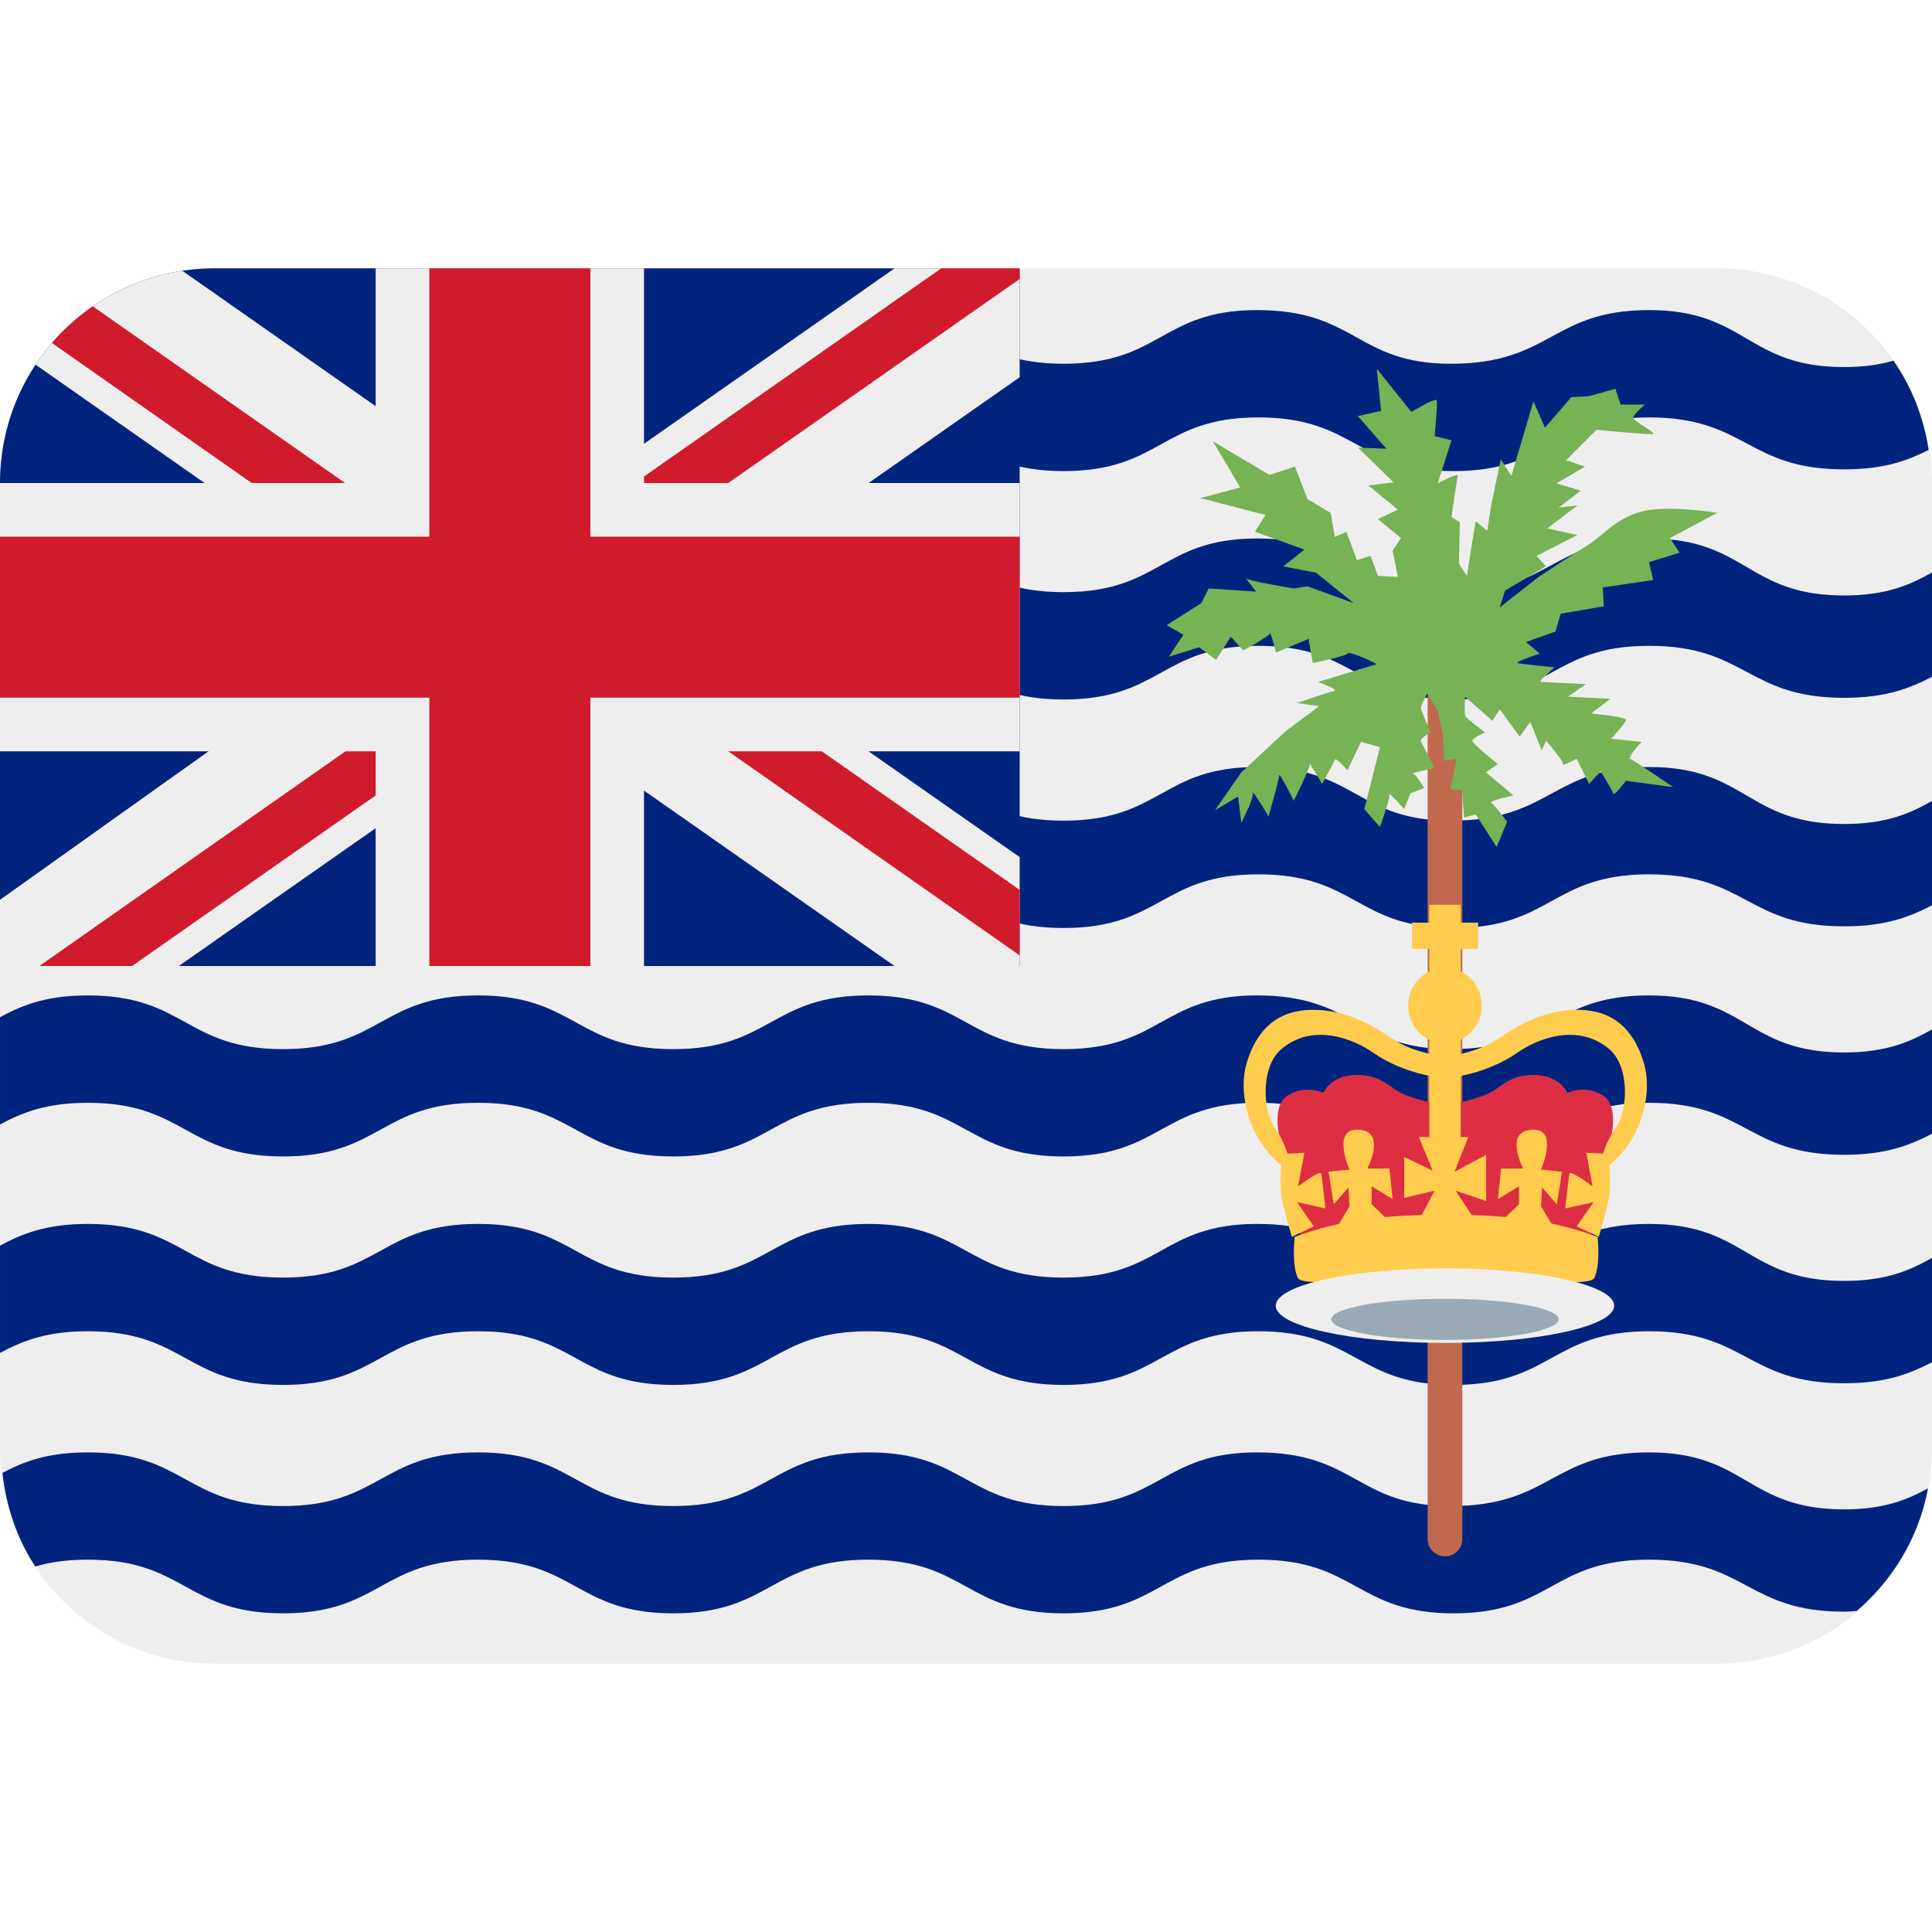
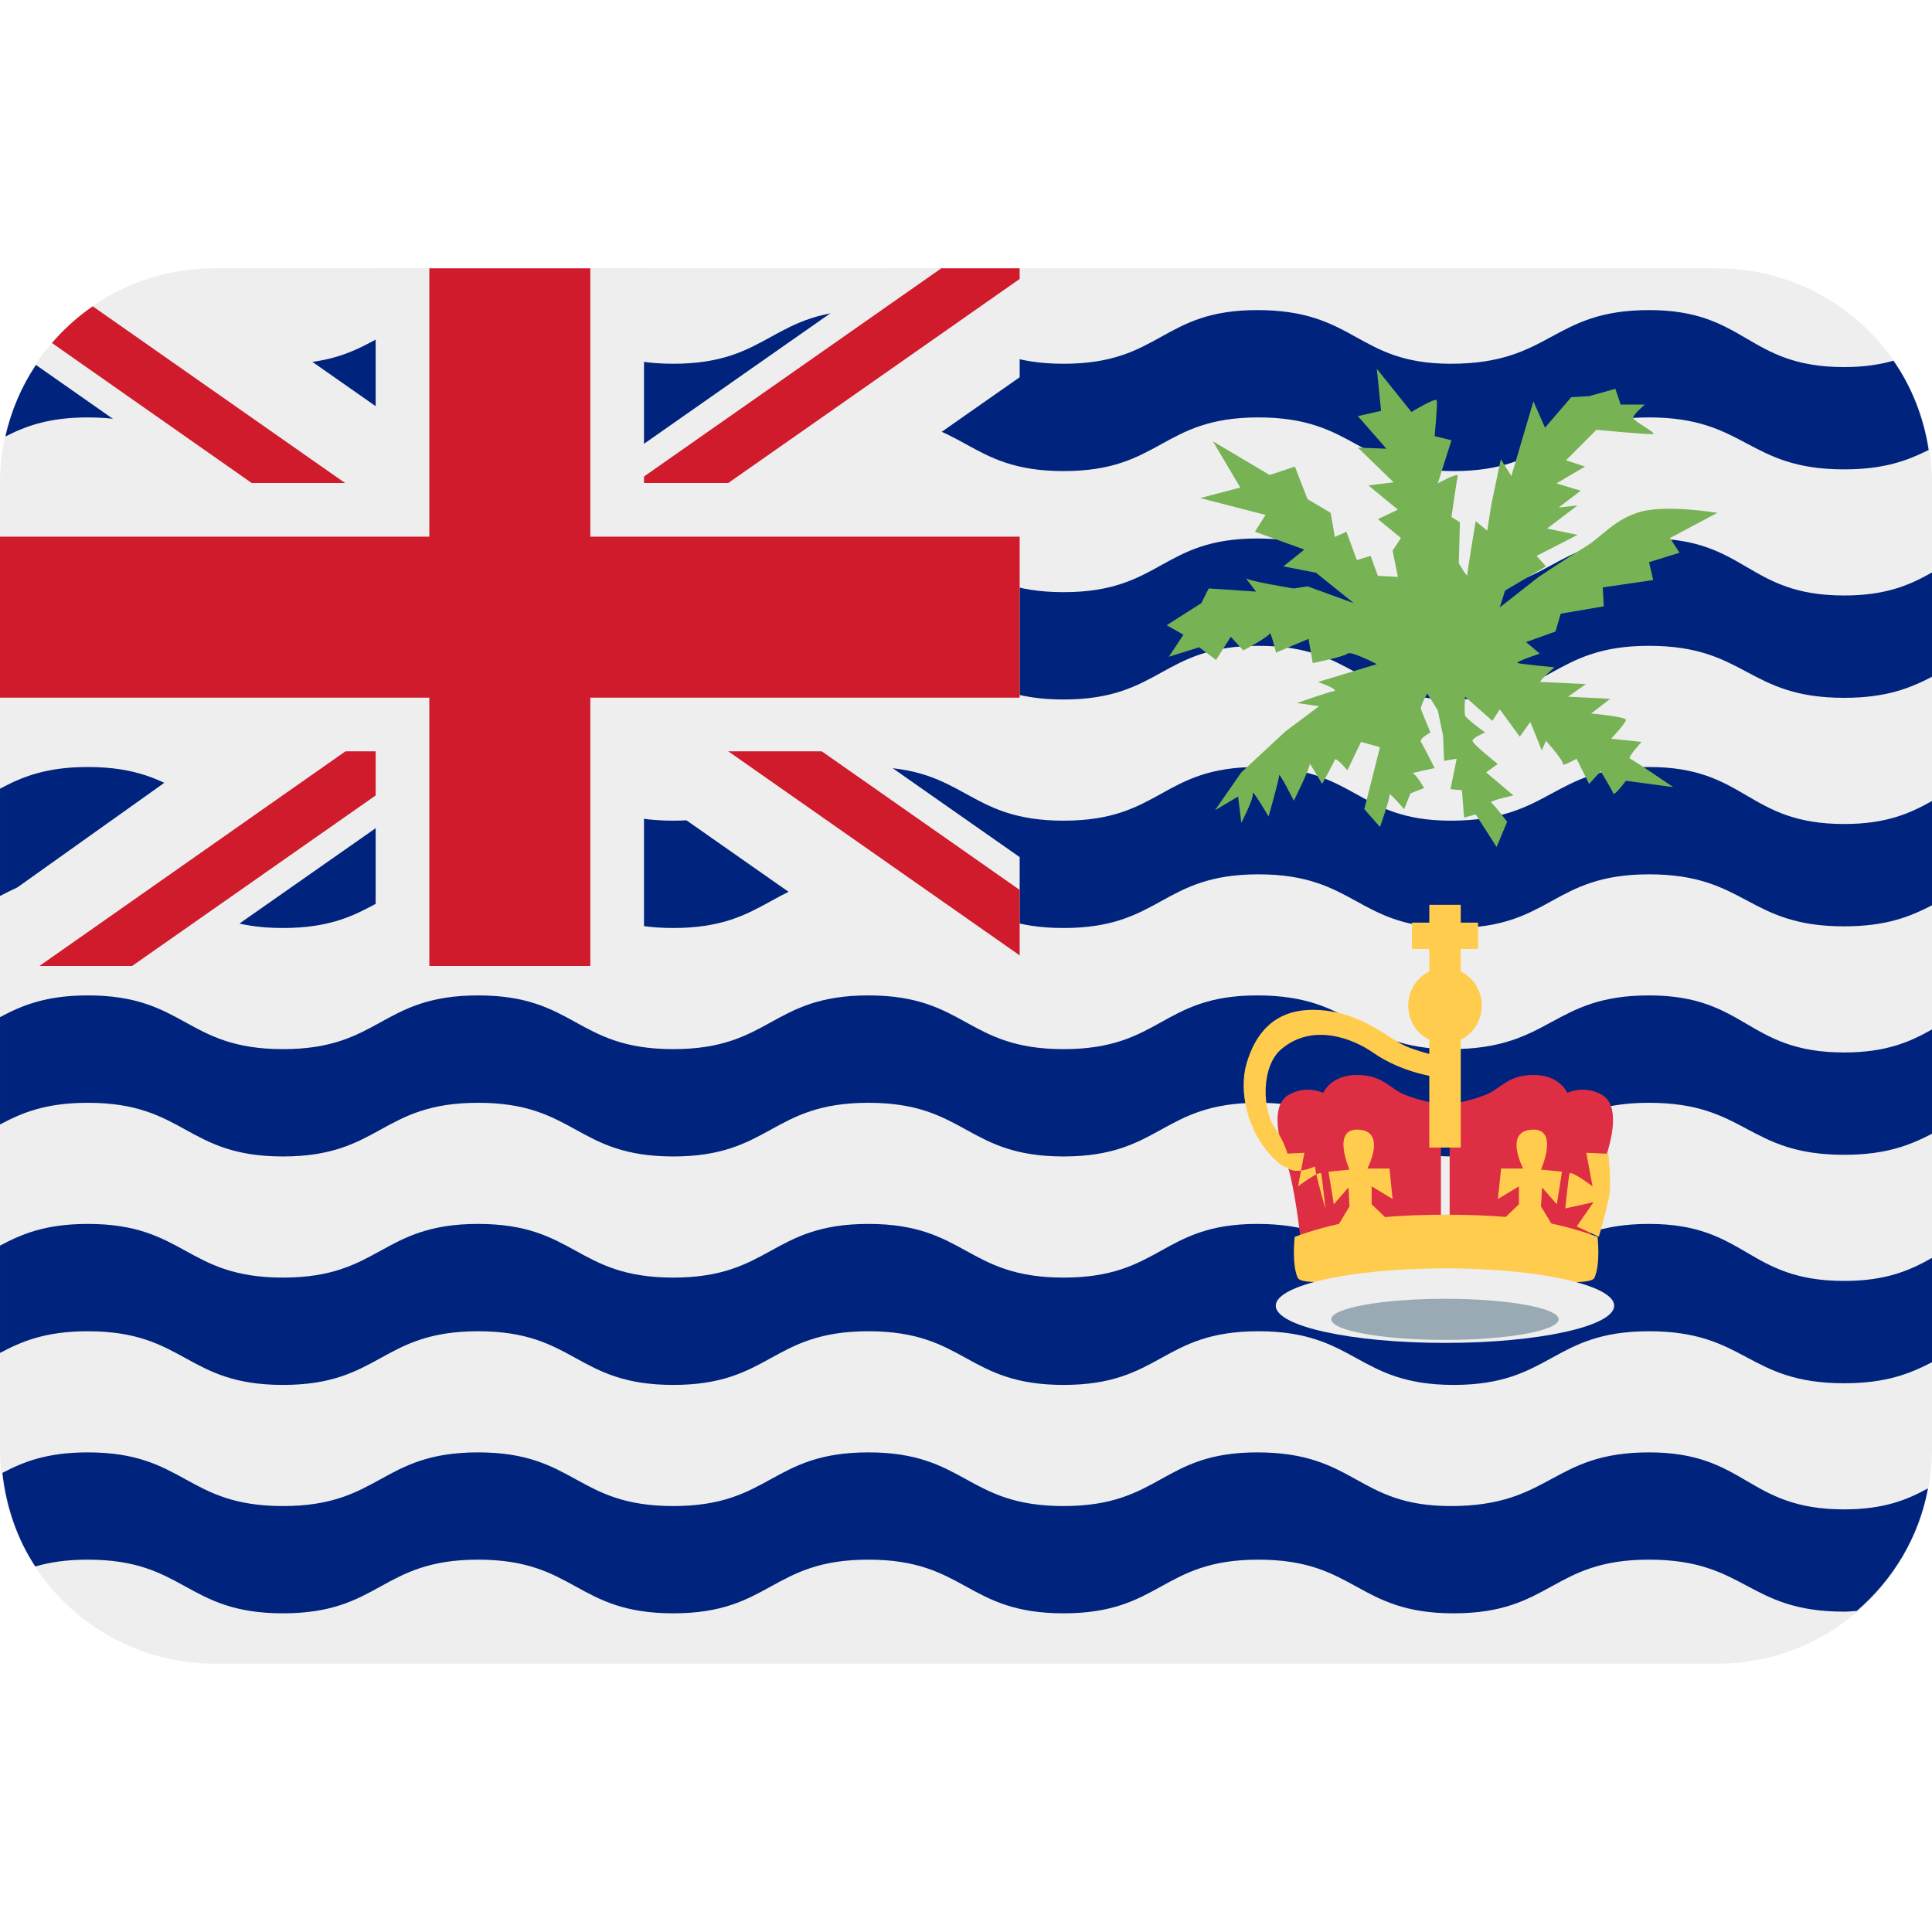
<svg xmlns="http://www.w3.org/2000/svg" viewBox="0 0 45 45" style="enable-background:new 0 0 45 45;" xml:space="preserve" version="1.1" id="svg2">
  <defs id="defs6">
    <clipPath id="clipPath16" clipPathUnits="userSpaceOnUse">
      <path id="path18" d="M 0,36 36,36 36,0 0,0 0,36 Z" />
    </clipPath>
    <clipPath id="clipPath80" clipPathUnits="userSpaceOnUse">
      <path id="path82" d="M 4,31 C 1.791,31 0,29.209 0,27 l 0,0 0,-9 19,0 0,13 -15,0 z" />
    </clipPath>
    <clipPath id="clipPath96" clipPathUnits="userSpaceOnUse">
      <path id="path98" d="M 0,36 36,36 36,0 0,0 0,36 Z" />
    </clipPath>
  </defs>
  <g transform="matrix(1.25,0,0,-1.25,0,45)" id="g10">
    <g id="g12">
      <g clip-path="url(#clipPath16)" id="g14">
        <g transform="translate(36,9)" id="g20">
          <path id="path22" style="fill:#eeeeee;fill-opacity:1;fill-rule:nonzero;stroke:none" d="m 0,0 c 0,-2.209 -1.791,-4 -4,-4 l -28,0 c -2.209,0 -4,1.791 -4,4 l 0,18 c 0,2.209 1.791,4 4,4 l 28,0 c 2.209,0 4,-1.791 4,-4 L 0,0 Z" />
        </g>
        <g transform="translate(34.363,7.875)" id="g24">
          <path id="path26" style="fill:#00247d;fill-opacity:1;fill-rule:nonzero;stroke:none" d="m 0,0 c -1.817,0 -1.817,1.062 -3.636,1.062 -1.818,0 -1.818,-1 -3.693,-1 -1.762,0 -1.762,1 -3.609,1 -1.789,0 -1.789,-1 -3.607,-1 -1.818,0 -1.818,1 -3.637,1 -1.817,0 -1.817,-1 -3.636,-1 -1.818,0 -1.818,1 -3.636,1 -1.818,0 -1.818,-1 -3.636,-1 -1.819,0 -1.819,1 -3.637,1 -0.762,0 -1.201,-0.177 -1.591,-0.382 0.071,-0.638 0.277,-1.234 0.612,-1.744 0.264,0.077 0.576,0.127 0.979,0.127 1.818,0 1.818,-1 3.637,-1 1.818,0 1.818,1 3.636,1 1.818,0 1.818,-1 3.636,-1 1.819,0 1.819,1 3.636,1 1.819,0 1.819,-1 3.637,-1 1.818,0 1.818,1 3.629,1 1.825,0 1.825,-1 3.64,-1 1.822,0 1.822,1 3.638,1 1.821,0 1.821,-0.969 3.638,-0.969 0.088,0 0.157,0.01 0.236,0.014 C 0.91,-1.311 1.394,-0.52 1.562,0.392 1.179,0.181 0.744,0 0,0" />
        </g>
        <g transform="translate(36,10.617)" id="g28">
          <path id="path30" style="fill:#00247d;fill-opacity:1;fill-rule:nonzero;stroke:none" d="M 0,0 0,1.944 C -0.402,1.717 -0.846,1.515 -1.637,1.515 c -1.817,0 -1.817,1.062 -3.635,1.062 -1.819,0 -1.819,-1 -3.694,-1 -1.761,0 -1.761,1 -3.608,1 -1.789,0 -1.789,-1 -3.608,-1 -1.818,0 -1.818,1 -3.636,1 -1.818,0 -1.818,-1 -3.637,-1 -1.818,0 -1.818,1 -3.636,1 -1.818,0 -1.818,-1 -3.636,-1 -1.818,0 -1.818,1 -3.637,1 -0.79,0 -1.234,-0.19 -1.636,-0.404 l 0,-2 c 0.402,0.214 0.846,0.404 1.636,0.404 1.819,0 1.819,-1 3.637,-1 1.818,0 1.818,1 3.636,1 1.818,0 1.818,-1 3.636,-1 1.819,0 1.819,1 3.637,1 1.818,0 1.818,-1 3.636,-1 1.819,0 1.819,1 3.629,1 1.826,0 1.826,-1 3.64,-1 1.822,0 1.822,1 3.639,1 1.82,0 1.82,-0.969 3.637,-0.969 0.791,0 1.235,0.185 1.637,0.392" />
        </g>
        <g transform="translate(36,14.874)" id="g32">
          <path id="path34" style="fill:#00247d;fill-opacity:1;fill-rule:nonzero;stroke:none" d="M 0,0 0,1.944 C -0.402,1.717 -0.846,1.515 -1.637,1.515 c -1.817,0 -1.817,1.063 -3.635,1.063 -1.819,0 -1.819,-1.001 -3.694,-1.001 -1.761,0 -1.761,1.001 -3.608,1.001 -1.789,0 -1.789,-1.001 -3.608,-1.001 -1.818,0 -1.818,1.001 -3.636,1.001 -1.818,0 -1.818,-1.001 -3.637,-1.001 -1.818,0 -1.818,1.001 -3.636,1.001 -1.818,0 -1.818,-1.001 -3.636,-1.001 -1.818,0 -1.818,1.001 -3.637,1.001 -0.79,0 -1.234,-0.191 -1.636,-0.405 l 0,-2 c 0.402,0.214 0.846,0.404 1.636,0.404 1.819,0 1.819,-1 3.637,-1 1.818,0 1.818,1 3.636,1 1.818,0 1.818,-1 3.636,-1 1.819,0 1.819,1 3.637,1 1.818,0 1.818,-1 3.636,-1 1.819,0 1.819,1 3.629,1 1.826,0 1.826,-1 3.64,-1 1.822,0 1.822,1 3.639,1 1.82,0 1.82,-0.969 3.637,-0.969 0.791,0 1.235,0.185 1.637,0.392" />
        </g>
        <g transform="translate(36,19.131)" id="g36">
          <path id="path38" style="fill:#00247d;fill-opacity:1;fill-rule:nonzero;stroke:none" d="M 0,0 0,1.944 C -0.402,1.717 -0.846,1.515 -1.637,1.515 c -1.817,0 -1.817,1.062 -3.635,1.062 -1.819,0 -1.819,-1 -3.694,-1 -1.761,0 -1.761,1 -3.608,1 -1.789,0 -1.789,-1 -3.608,-1 -1.818,0 -1.818,1 -3.636,1 -1.818,0 -1.818,-1 -3.637,-1 -1.818,0 -1.818,1 -3.636,1 -1.818,0 -1.818,-1 -3.636,-1 -1.818,0 -1.818,1 -3.637,1 -0.79,0 -1.234,-0.19 -1.636,-0.404 l 0,-2 c 0.402,0.214 0.846,0.404 1.636,0.404 1.819,0 1.819,-1 3.637,-1 1.818,0 1.818,1 3.636,1 1.818,0 1.818,-1 3.636,-1 1.819,0 1.819,1 3.637,1 1.818,0 1.818,-1 3.636,-1 1.819,0 1.819,1 3.629,1 1.826,0 1.826,-1 3.64,-1 1.822,0 1.822,1 3.639,1 1.82,0 1.82,-0.969 3.637,-0.969 0.791,0 1.235,0.185 1.637,0.392" />
        </g>
        <g transform="translate(36,23.389)" id="g40">
          <path id="path42" style="fill:#00247d;fill-opacity:1;fill-rule:nonzero;stroke:none" d="M 0,0 0,1.944 C -0.402,1.717 -0.846,1.515 -1.637,1.515 c -1.817,0 -1.817,1.062 -3.635,1.062 -1.819,0 -1.819,-1 -3.694,-1 -1.761,0 -1.761,1 -3.608,1 -1.789,0 -1.789,-1 -3.608,-1 -1.818,0 -1.818,1 -3.636,1 -1.818,0 -1.818,-1 -3.637,-1 -1.818,0 -1.818,1 -3.636,1 -1.818,0 -1.818,-1 -3.636,-1 -1.818,0 -1.818,1 -3.637,1 -0.79,0 -1.234,-0.19 -1.636,-0.404 l 0,-2 c 0.402,0.214 0.846,0.404 1.636,0.404 1.819,0 1.819,-1 3.637,-1 1.818,0 1.818,1 3.636,1 1.818,0 1.818,-1 3.636,-1 1.819,0 1.819,1 3.637,1 1.818,0 1.818,-1 3.636,-1 1.819,0 1.819,1 3.629,1 1.826,0 1.826,-1 3.64,-1 1.822,0 1.822,1 3.639,1 1.82,0 1.82,-0.969 3.637,-0.969 0.791,0 1.235,0.185 1.637,0.392" />
        </g>
        <g transform="translate(35.938,27.616)" id="g44">
          <path id="path46" style="fill:#00247d;fill-opacity:1;fill-rule:nonzero;stroke:none" d="M 0,0 C -0.095,0.611 -0.317,1.177 -0.656,1.663 -0.907,1.592 -1.2,1.544 -1.574,1.544 c -1.818,0 -1.818,1.062 -3.636,1.062 -1.818,0 -1.818,-1 -3.693,-1 -1.762,0 -1.762,1 -3.609,1 -1.789,0 -1.789,-1 -3.607,-1 -1.818,0 -1.818,1 -3.637,1 -1.818,0 -1.818,-1 -3.636,-1 -1.818,0 -1.818,1 -3.636,1 -1.819,0 -1.819,-1 -3.637,-1 -1.814,0 -1.819,0.995 -3.624,0.999 -0.771,-0.563 -1.335,-1.39 -1.548,-2.354 0.378,0.192 0.808,0.355 1.536,0.355 1.818,0 1.818,-1 3.636,-1 1.818,0 1.818,1 3.637,1 1.818,0 1.818,-1 3.636,-1 1.818,0 1.818,1 3.636,1 1.819,0 1.819,-1 3.637,-1 1.818,0 1.818,1 3.629,1 1.825,0 1.825,-1 3.639,-1 1.823,0 1.823,1 3.639,1 1.82,0 1.82,-0.968 3.638,-0.968 0.752,0 1.187,0.168 1.574,0.362" />
        </g>
        <g transform="translate(19,31)" id="g48">
-           <path id="path50" style="fill:#00247d;fill-opacity:1;fill-rule:nonzero;stroke:none" d="m 0,0 -15,0 c -2.209,0 -4,-1.791 -4,-4 l 0,-9 19,0 0,13 z" />
-         </g>
+           </g>
        <g transform="translate(19,18)" id="g52">
          <path id="path54" style="fill:#eeeeee;fill-opacity:1;fill-rule:nonzero;stroke:none" d="M 0,0 0,2.029 -7.1,7 -12.329,7 -2.332,0 0,0 Z" />
        </g>
        <g transform="translate(19,19.418)" id="g56">
          <path id="path58" style="fill:#cf1b2b;fill-opacity:1;fill-rule:nonzero;stroke:none" d="m 0,0 -7.971,5.582 -1.743,0 L 0,-1.22 0,0 Z" />
        </g>
        <g transform="translate(8.1,25)" id="g60">
          <path id="path62" style="fill:#eeeeee;fill-opacity:1;fill-rule:nonzero;stroke:none" d="M 0,0 -8.1,-5.766 -8.1,-7 -4.768,-7 5.23,0 0,0 Z" />
        </g>
        <g transform="translate(10.714,25)" id="g64">
          <path id="path66" style="fill:#cf1b2b;fill-opacity:1;fill-rule:nonzero;stroke:none" d="m 0,0 -9.98,-7 0.266,0 1.461,0 L 1.744,0 0,0 Z" />
        </g>
        <g transform="translate(16.669,31)" id="g68">
          <path id="path70" style="fill:#eeeeee;fill-opacity:1;fill-rule:nonzero;stroke:none" d="m 0,0 -9.997,-7 5.229,0 7.099,4.971 L 2.331,0 0,0 Z" />
        </g>
        <g transform="translate(17.539,31)" id="g72">
          <path id="path74" style="fill:#cf1b2b;fill-opacity:1;fill-rule:nonzero;stroke:none" d="m 0,0 -9.996,-7 1.743,0 9.714,6.802 L 1.461,0 0,0 Z" />
        </g>
      </g>
    </g>
    <g id="g76">
      <g clip-path="url(#clipPath80)" id="g78">
        <g transform="translate(10,24)" id="g84">
          <path id="path86" style="fill:#eeeeee;fill-opacity:1;fill-rule:nonzero;stroke:none" d="M 0,0 3.328,0 -6.668,7 -9,7 -9.625,5.406 0,-1.331 0,0 Z" />
        </g>
        <g transform="translate(10,24)" id="g88">
          <path id="path90" style="fill:#cf1b2b;fill-opacity:1;fill-rule:nonzero;stroke:none" d="M 0,0 0.714,0 -9,6.802 -9.5,5.937 0,-0.722 0,0 Z" />
        </g>
      </g>
    </g>
    <g id="g92">
      <g clip-path="url(#clipPath96)" id="g94">
        <g transform="translate(19,27)" id="g100">
          <path id="path102" style="fill:#eeeeee;fill-opacity:1;fill-rule:nonzero;stroke:none" d="m 0,0 -7,0 0,4 -5,0 0,-4 -7,0 0,-5 7,0 0,-4 5,0 0,4 7,0 0,5 z" />
        </g>
        <path id="path104" style="fill:#cf1b2b;fill-opacity:1;fill-rule:nonzero;stroke:none" d="m 11,18 -3,0 0,13 3,0 0,-13 z" />
        <path id="path106" style="fill:#cf1b2b;fill-opacity:1;fill-rule:nonzero;stroke:none" d="m 19,23 -19,0 0,3 19,0 0,-3 z" />
        <g transform="translate(27.248,7.323)" id="g108">
-           <path id="path110" style="fill:#c1694f;fill-opacity:1;fill-rule:nonzero;stroke:none" d="m 0,0 c 0,-0.179 -0.143,-0.323 -0.322,-0.323 -0.179,0 -0.324,0.144 -0.324,0.323 l 0,15.861 c 0,0.179 0.145,0.324 0.324,0.324 C -0.143,16.185 0,16.04 0,15.861 L 0,0 Z" />
-         </g>
+           </g>
        <g transform="translate(24.656,15.636)" id="g112">
          <path id="path114" style="fill:#dd2e44;fill-opacity:1;fill-rule:nonzero;stroke:none" d="m 0,0 c 0,0 0.139,0.334 0.627,0.334 0.49,0 0.607,-0.255 0.901,-0.372 0.294,-0.118 0.666,-0.177 0.666,-0.177 l 0,-2.447 -2.624,0 c 0,0 -0.098,0.92 -0.255,1.37 -0.157,0.449 -0.294,1.058 0.039,1.254 C -0.312,0.156 0,0 0,0" />
        </g>
        <g transform="translate(26.84,16.273)" id="g116">
          <path id="path118" style="fill:#ffcc4d;fill-opacity:1;fill-rule:nonzero;stroke:none" d="m 0,0 0,-0.352 c 0,0 -0.675,0.059 -1.263,0.47 -0.358,0.25 -1.116,0.559 -1.703,0.058 -0.382,-0.322 -0.352,-1.146 -0.116,-1.468 0.233,-0.323 0.469,-1.058 -0.031,-0.559 -0.499,0.5 -0.647,1.264 -0.499,1.763 0.147,0.499 0.469,0.998 1.233,0.998 0.765,0 1.264,-0.411 1.616,-0.617 C -0.457,0.115 0.031,0.059 0,0" />
        </g>
        <g transform="translate(23.895,14.501)" id="g120">
-           <path id="path122" style="fill:#ffcc4d;fill-opacity:1;fill-rule:nonzero;stroke:none" d="M 0,0 0.41,0.018 0.293,-0.607 c 0,0 0.411,0.312 0.431,0.235 0.018,-0.08 0.078,-0.647 0.078,-0.647 l -0.529,0.118 0.313,-0.452 -0.41,-0.194 c 0,0 -0.157,0.528 -0.196,0.781 C -0.061,-0.51 0,0 0,0" />
+           <path id="path122" style="fill:#ffcc4d;fill-opacity:1;fill-rule:nonzero;stroke:none" d="M 0,0 0.41,0.018 0.293,-0.607 c 0,0 0.411,0.312 0.431,0.235 0.018,-0.08 0.078,-0.647 0.078,-0.647 c 0,0 -0.157,0.528 -0.196,0.781 C -0.061,-0.51 0,0 0,0" />
        </g>
        <g transform="translate(24.755,14.167)" id="g124">
          <path id="path126" style="fill:#ffcc4d;fill-opacity:1;fill-rule:nonzero;stroke:none" d="m 0,0 0.391,0.039 c 0,0 -0.338,0.764 0.157,0.745 0.549,-0.02 0.176,-0.725 0.176,-0.725 l 0.412,0 0.058,-0.568 -0.39,0.236 0,-0.334 L 1.233,-1.019 0.098,-1.135 0.391,-0.646 0.372,-0.294 0.098,-0.607 0,0 Z" />
        </g>
        <g transform="translate(29.205,15.636)" id="g128">
          <path id="path130" style="fill:#dd2e44;fill-opacity:1;fill-rule:nonzero;stroke:none" d="m 0,0 c 0,0 -0.138,0.334 -0.627,0.334 -0.489,0 -0.606,-0.255 -0.9,-0.372 -0.294,-0.118 -0.666,-0.177 -0.666,-0.177 l 0,-2.447 2.625,0 c 0,0 0.096,0.92 0.254,1.37 0.157,0.449 0.293,1.058 -0.039,1.254 C 0.312,0.156 0,0 0,0" />
        </g>
        <g transform="translate(27.021,16.273)" id="g132">
-           <path id="path134" style="fill:#ffcc4d;fill-opacity:1;fill-rule:nonzero;stroke:none" d="m 0,0 0,-0.352 c 0,0 0.676,0.059 1.263,0.47 0.358,0.25 1.116,0.559 1.704,0.058 0.382,-0.322 0.351,-1.146 0.116,-1.468 -0.234,-0.323 -0.468,-1.058 0.03,-0.559 0.499,0.5 0.648,1.264 0.499,1.763 C 3.466,0.411 3.143,0.91 2.379,0.91 1.614,0.91 1.115,0.499 0.764,0.293 0.459,0.115 -0.029,0.059 0,0" />
-         </g>
+           </g>
        <g transform="translate(29.969,14.501)" id="g136">
          <path id="path138" style="fill:#ffcc4d;fill-opacity:1;fill-rule:nonzero;stroke:none" d="m 0,0 -0.411,0.018 0.117,-0.625 c 0,0 -0.411,0.312 -0.431,0.235 -0.018,-0.08 -0.078,-0.647 -0.078,-0.647 l 0.528,0.118 -0.314,-0.452 0.411,-0.194 c 0,0 0.157,0.528 0.198,0.781 C 0.058,-0.51 0,0 0,0" />
        </g>
        <g transform="translate(29.106,14.167)" id="g140">
          <path id="path142" style="fill:#ffcc4d;fill-opacity:1;fill-rule:nonzero;stroke:none" d="m 0,0 -0.392,0.039 c 0,0 0.339,0.764 -0.157,0.745 -0.547,-0.02 -0.175,-0.725 -0.175,-0.725 l -0.411,0 -0.06,-0.568 0.392,0.236 0,-0.334 -0.43,-0.412 1.136,-0.116 -0.295,0.489 0.021,0.352 0.274,-0.313 L 0,0 Z" />
        </g>
        <g transform="translate(27.611,17.262)" id="g144">
          <path id="path146" style="fill:#ffcc4d;fill-opacity:1;fill-rule:nonzero;stroke:none" d="m 0,0 c 0,-0.39 -0.308,-0.704 -0.686,-0.704 -0.378,0 -0.685,0.314 -0.685,0.704 0,0.389 0.307,0.705 0.685,0.705 C -0.308,0.705 0,0.389 0,0" />
        </g>
        <path id="path148" style="fill:#ffcc4d;fill-opacity:1;fill-rule:nonzero;stroke:none" d="m 27.542,18.318 -1.232,0 0,0.49 1.232,0 0,-0.49 z" />
        <path id="path150" style="fill:#ffcc4d;fill-opacity:1;fill-rule:nonzero;stroke:none" d="m 27.219,14.617 -0.586,0 0,4.523 0.586,0 0,-4.523 z" />
        <g transform="translate(26.439,14.813)" id="g152">
-           <path id="path154" style="fill:#ffcc4d;fill-opacity:1;fill-rule:nonzero;stroke:none" d="m 0,0 0.92,0 -0.255,-0.646 0.588,0.313 0,-0.86 -0.569,0.194 0.49,-0.743 -1.273,0 0.392,0.743 -0.567,-0.136 0,0.764 L 0.255,-0.626 0,0 Z" />
-         </g>
+           </g>
        <g transform="translate(26.928,13.365)" id="g156">
          <path id="path158" style="fill:#ffcc4d;fill-opacity:1;fill-rule:nonzero;stroke:none" d="m 0,0 c 1.215,0 1.978,-0.1 2.84,-0.411 0,0 0.059,-0.511 -0.059,-0.765 -0.116,-0.255 -2.8,0.177 -2.8,0.177 L 0,0 Z" />
        </g>
        <g transform="translate(26.963,13.365)" id="g160">
          <path id="path162" style="fill:#ffcc4d;fill-opacity:1;fill-rule:nonzero;stroke:none" d="m 0,0 c -1.214,0 -1.978,-0.1 -2.838,-0.411 0,0 -0.06,-0.511 0.057,-0.765 0.118,-0.255 2.799,0.177 2.799,0.177 L 0,0 Z" />
        </g>
        <g transform="translate(30.078,11.67)" id="g164">
          <path id="path166" style="fill:#eeeeee;fill-opacity:1;fill-rule:nonzero;stroke:none" d="m 0,0 c 0,-0.384 -1.412,-0.693 -3.152,-0.693 -1.741,0 -3.154,0.309 -3.154,0.693 0,0.385 1.413,0.696 3.154,0.696 C -1.412,0.696 0,0.385 0,0" />
        </g>
        <g transform="translate(29.043,11.417)" id="g168">
          <path id="path170" style="fill:#99aab5;fill-opacity:1;fill-rule:nonzero;stroke:none" d="m 0,0 c 0,-0.212 -0.948,-0.384 -2.117,-0.384 -1.17,0 -2.119,0.172 -2.119,0.384 0,0.21 0.949,0.382 2.119,0.382 C -0.948,0.382 0,0.21 0,0" />
        </g>
        <g transform="translate(25.655,29.127)" id="g172">
          <path id="path174" style="fill:#77b255;fill-opacity:1;fill-rule:nonzero;stroke:none" d="m 0,0 0.645,-0.803 c 0,0 0.452,0.275 0.471,0.216 0.02,-0.059 -0.039,-0.666 -0.039,-0.666 L 1.391,-1.331 1.136,-2.134 c 0,0 0.392,0.216 0.372,0.137 -0.02,-0.078 -0.117,-0.764 -0.117,-0.764 l 0.157,-0.097 -0.02,-0.765 c 0,0 0.158,-0.273 0.158,-0.214 0,0.058 0.156,0.998 0.156,0.998 l 0.216,-0.176 0.076,0.489 0.177,0.842 0.196,-0.313 0.411,1.391 0.216,-0.49 0.489,0.568 0.333,0.019 0.489,0.137 0.099,-0.294 0.45,0 c 0,0 -0.234,-0.196 -0.215,-0.254 0.019,-0.059 0.43,-0.274 0.371,-0.294 -0.058,-0.019 -1.057,0.079 -1.057,0.079 L 3.526,-1.703 3.878,-1.821 3.348,-2.134 3.799,-2.271 3.388,-2.584 3.74,-2.545 3.172,-2.976 3.74,-3.094 2.977,-3.485 3.152,-3.681 2.39,-4.131 2.291,-4.445 3.016,-3.877 c 0,0 0.588,0.392 0.88,0.568 0.294,0.176 0.53,0.509 1.02,0.646 0.49,0.137 1.429,-0.02 1.429,-0.02 L 5.463,-3.152 5.64,-3.426 5.072,-3.603 5.15,-3.935 4.21,-4.073 4.229,-4.425 3.427,-4.562 3.329,-4.895 2.781,-5.091 3.036,-5.306 c 0,0 -0.471,-0.157 -0.411,-0.176 0.059,-0.02 0.686,-0.079 0.686,-0.079 0,0 -0.315,-0.274 -0.256,-0.274 0.059,0 0.841,-0.039 0.841,-0.039 L 3.563,-6.109 4.349,-6.148 3.994,-6.422 c 0,0 0.647,-0.059 0.647,-0.118 0,-0.058 -0.274,-0.352 -0.274,-0.352 l 0.567,-0.059 c 0,0 -0.273,-0.294 -0.215,-0.314 0.06,-0.019 0.803,-0.528 0.803,-0.528 l -0.881,0.117 c 0,0 -0.215,-0.293 -0.236,-0.234 -0.018,0.058 -0.233,0.411 -0.233,0.411 L 3.956,-7.734 3.722,-7.265 c 0,0 -0.275,-0.156 -0.256,-0.097 0.019,0.059 -0.314,0.431 -0.314,0.431 L 3.074,-7.108 2.859,-6.579 2.664,-6.854 2.291,-6.344 2.154,-6.559 1.645,-6.109 c 0,0 -0.019,-0.294 0,-0.352 0.02,-0.059 0.373,-0.314 0.373,-0.314 0,0 -0.236,-0.098 -0.236,-0.156 0,-0.059 0.471,-0.431 0.471,-0.431 L 2.037,-7.519 2.546,-7.95 c 0,0 -0.47,-0.097 -0.412,-0.137 0.06,-0.039 0.294,-0.352 0.294,-0.352 l -0.196,-0.47 -0.39,0.607 -0.216,-0.059 -0.04,0.509 -0.214,0.02 0.116,0.567 -0.234,-0.038 -0.02,0.47 -0.098,0.469 -0.196,0.314 c 0,0 -0.136,-0.236 -0.118,-0.294 C 0.843,-6.403 1,-6.775 1,-6.775 c 0,0 -0.216,-0.117 -0.178,-0.176 0.04,-0.059 0.255,-0.489 0.255,-0.489 0,0 -0.47,-0.098 -0.411,-0.098 0.06,0 0.216,-0.274 0.216,-0.274 L 0.627,-7.91 0.51,-8.204 c 0,0 -0.293,0.333 -0.275,0.274 0.02,-0.059 -0.176,-0.607 -0.176,-0.607 l -0.292,0.333 0.292,1.155 -0.353,0.098 -0.254,-0.529 c 0,0 -0.215,0.254 -0.235,0.196 -0.02,-0.058 -0.236,-0.45 -0.236,-0.45 0,0 -0.252,0.431 -0.233,0.372 0.019,-0.059 -0.295,-0.686 -0.295,-0.686 0,0 -0.274,0.549 -0.274,0.47 0,-0.078 -0.196,-0.763 -0.196,-0.763 0,0 -0.312,0.529 -0.294,0.431 0.021,-0.098 -0.214,-0.549 -0.214,-0.549 l -0.06,0.49 -0.43,-0.255 0.49,0.705 0.823,0.764 0.627,0.469 -0.413,0.059 c 0,0 0.596,0.208 0.665,0.216 0.177,0.02 -0.273,0.176 -0.273,0.176 L 0,-5.502 c 0,0 -0.489,0.255 -0.548,0.196 -0.059,-0.059 -0.646,-0.176 -0.646,-0.176 l -0.079,0.45 -0.606,-0.255 c 0,0 -0.099,0.412 -0.118,0.353 -0.02,-0.059 -0.49,-0.313 -0.49,-0.313 l -0.234,0.254 -0.275,-0.431 -0.314,0.236 -0.566,-0.177 0.273,0.411 -0.313,0.177 0.646,0.411 0.137,0.274 0.882,-0.059 c 0,0 -0.236,0.314 -0.196,0.255 0.04,-0.059 0.9,-0.196 0.9,-0.196 l 0.256,0.039 0.861,-0.313 -0.705,0.568 -0.607,0.117 0.391,0.313 -0.92,0.333 0.197,0.313 -1.216,0.314 0.746,0.196 -0.51,0.861 1.057,-0.627 0.47,0.157 0.236,-0.607 0.431,-0.255 0.077,-0.45 0.216,0.098 0.195,-0.528 0.256,0.078 0.136,-0.372 0.373,-0.02 -0.099,0.49 0.156,0.235 -0.43,0.352 0.373,0.176 -0.549,0.451 0.469,0.059 -0.666,0.646 0.531,-0.02 -0.531,0.607 0.432,0.098 L 0,0 Z" />
        </g>
      </g>
    </g>
  </g>
</svg>